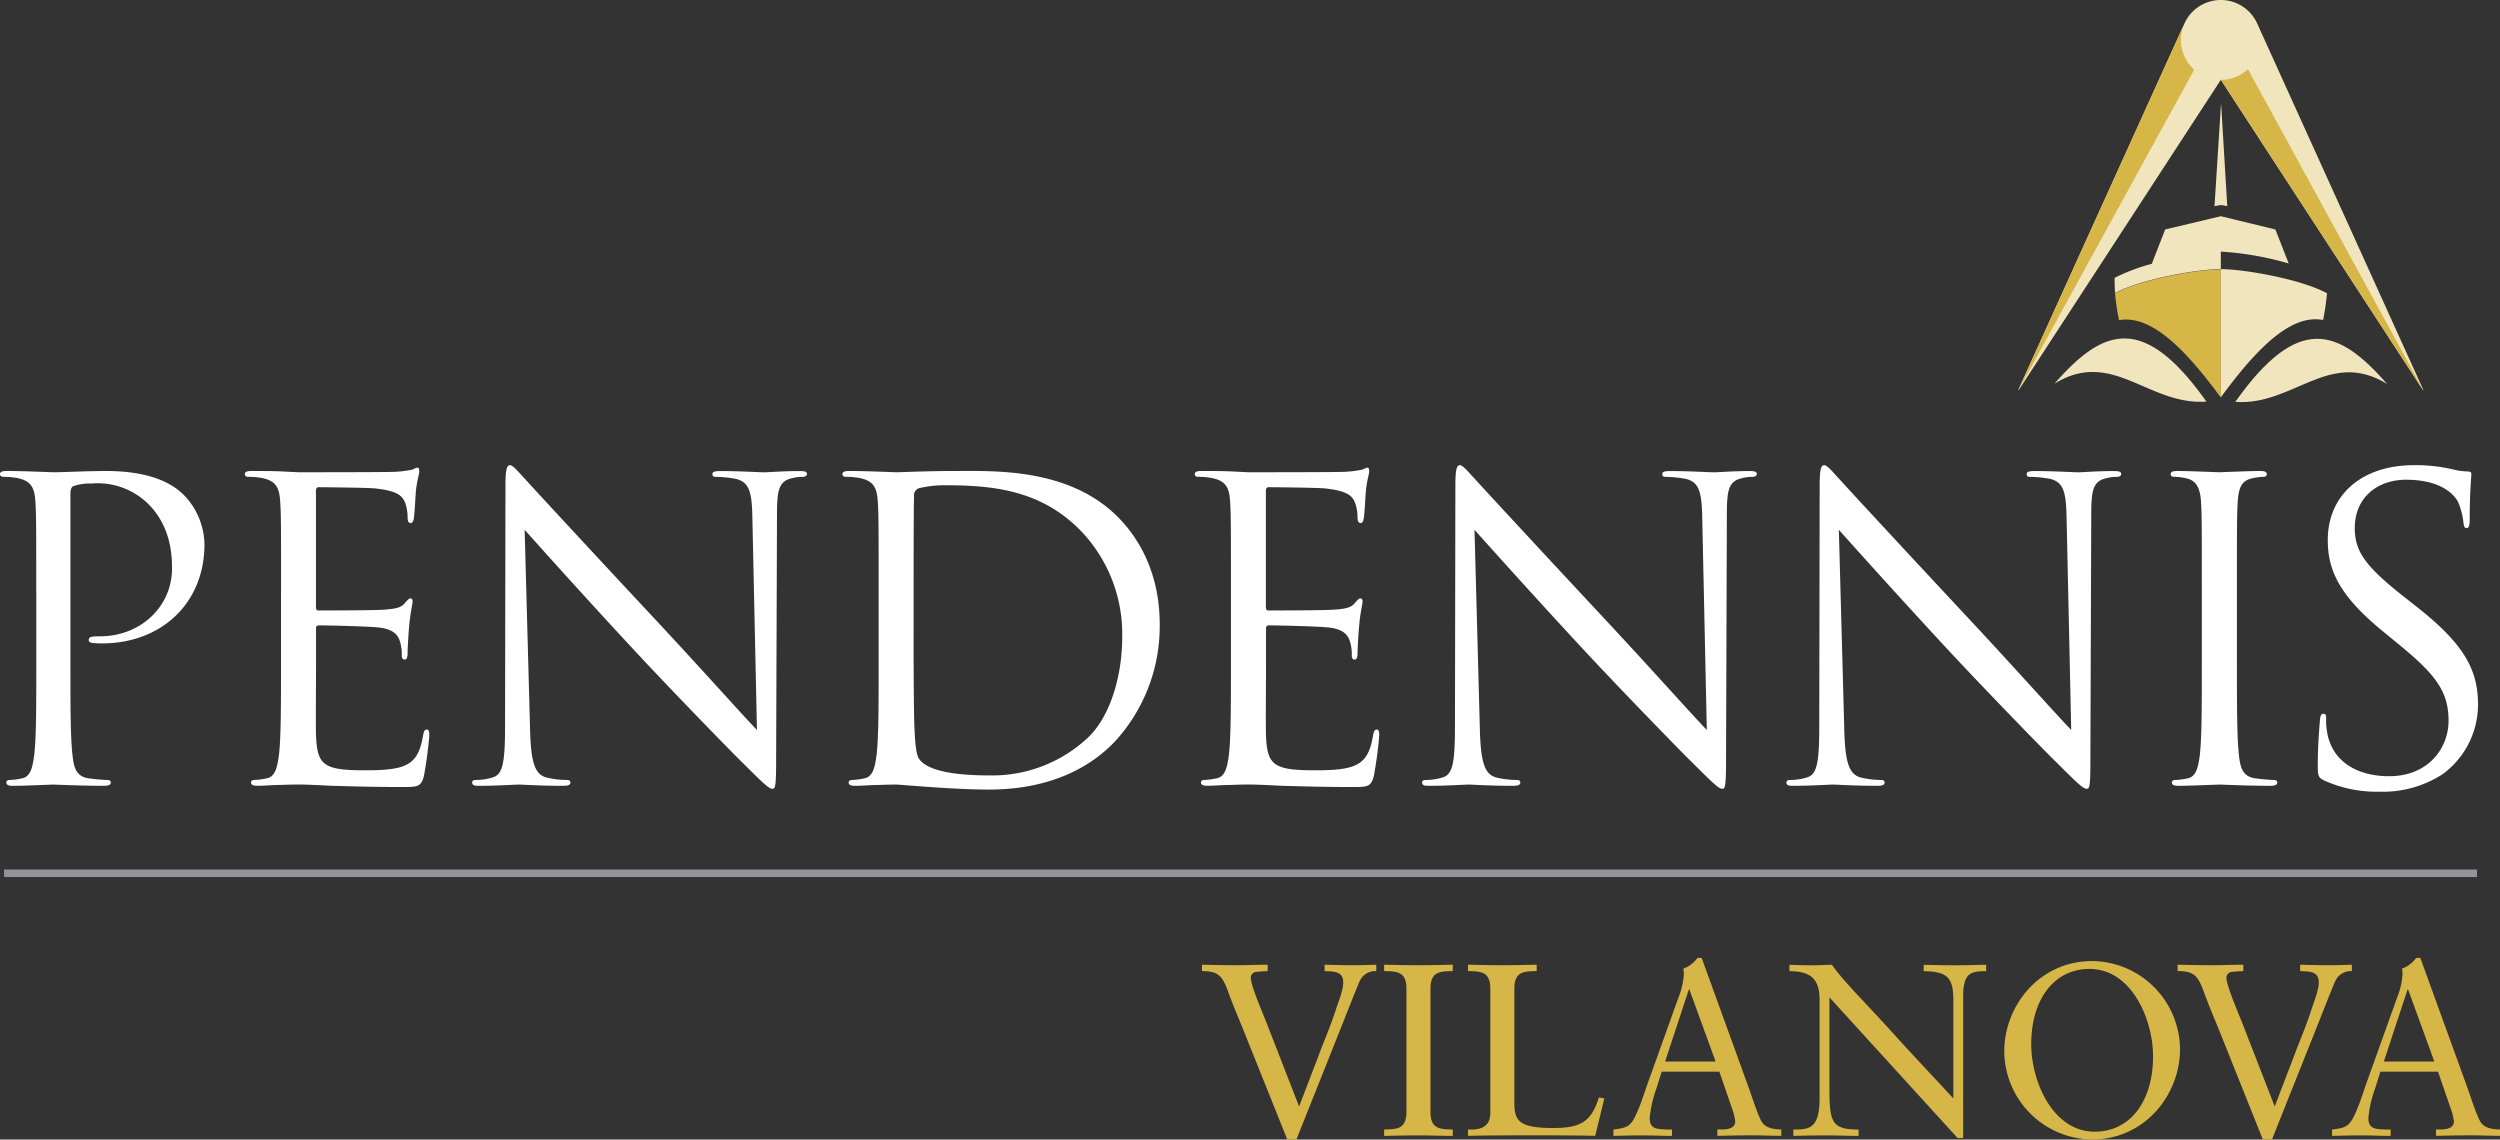
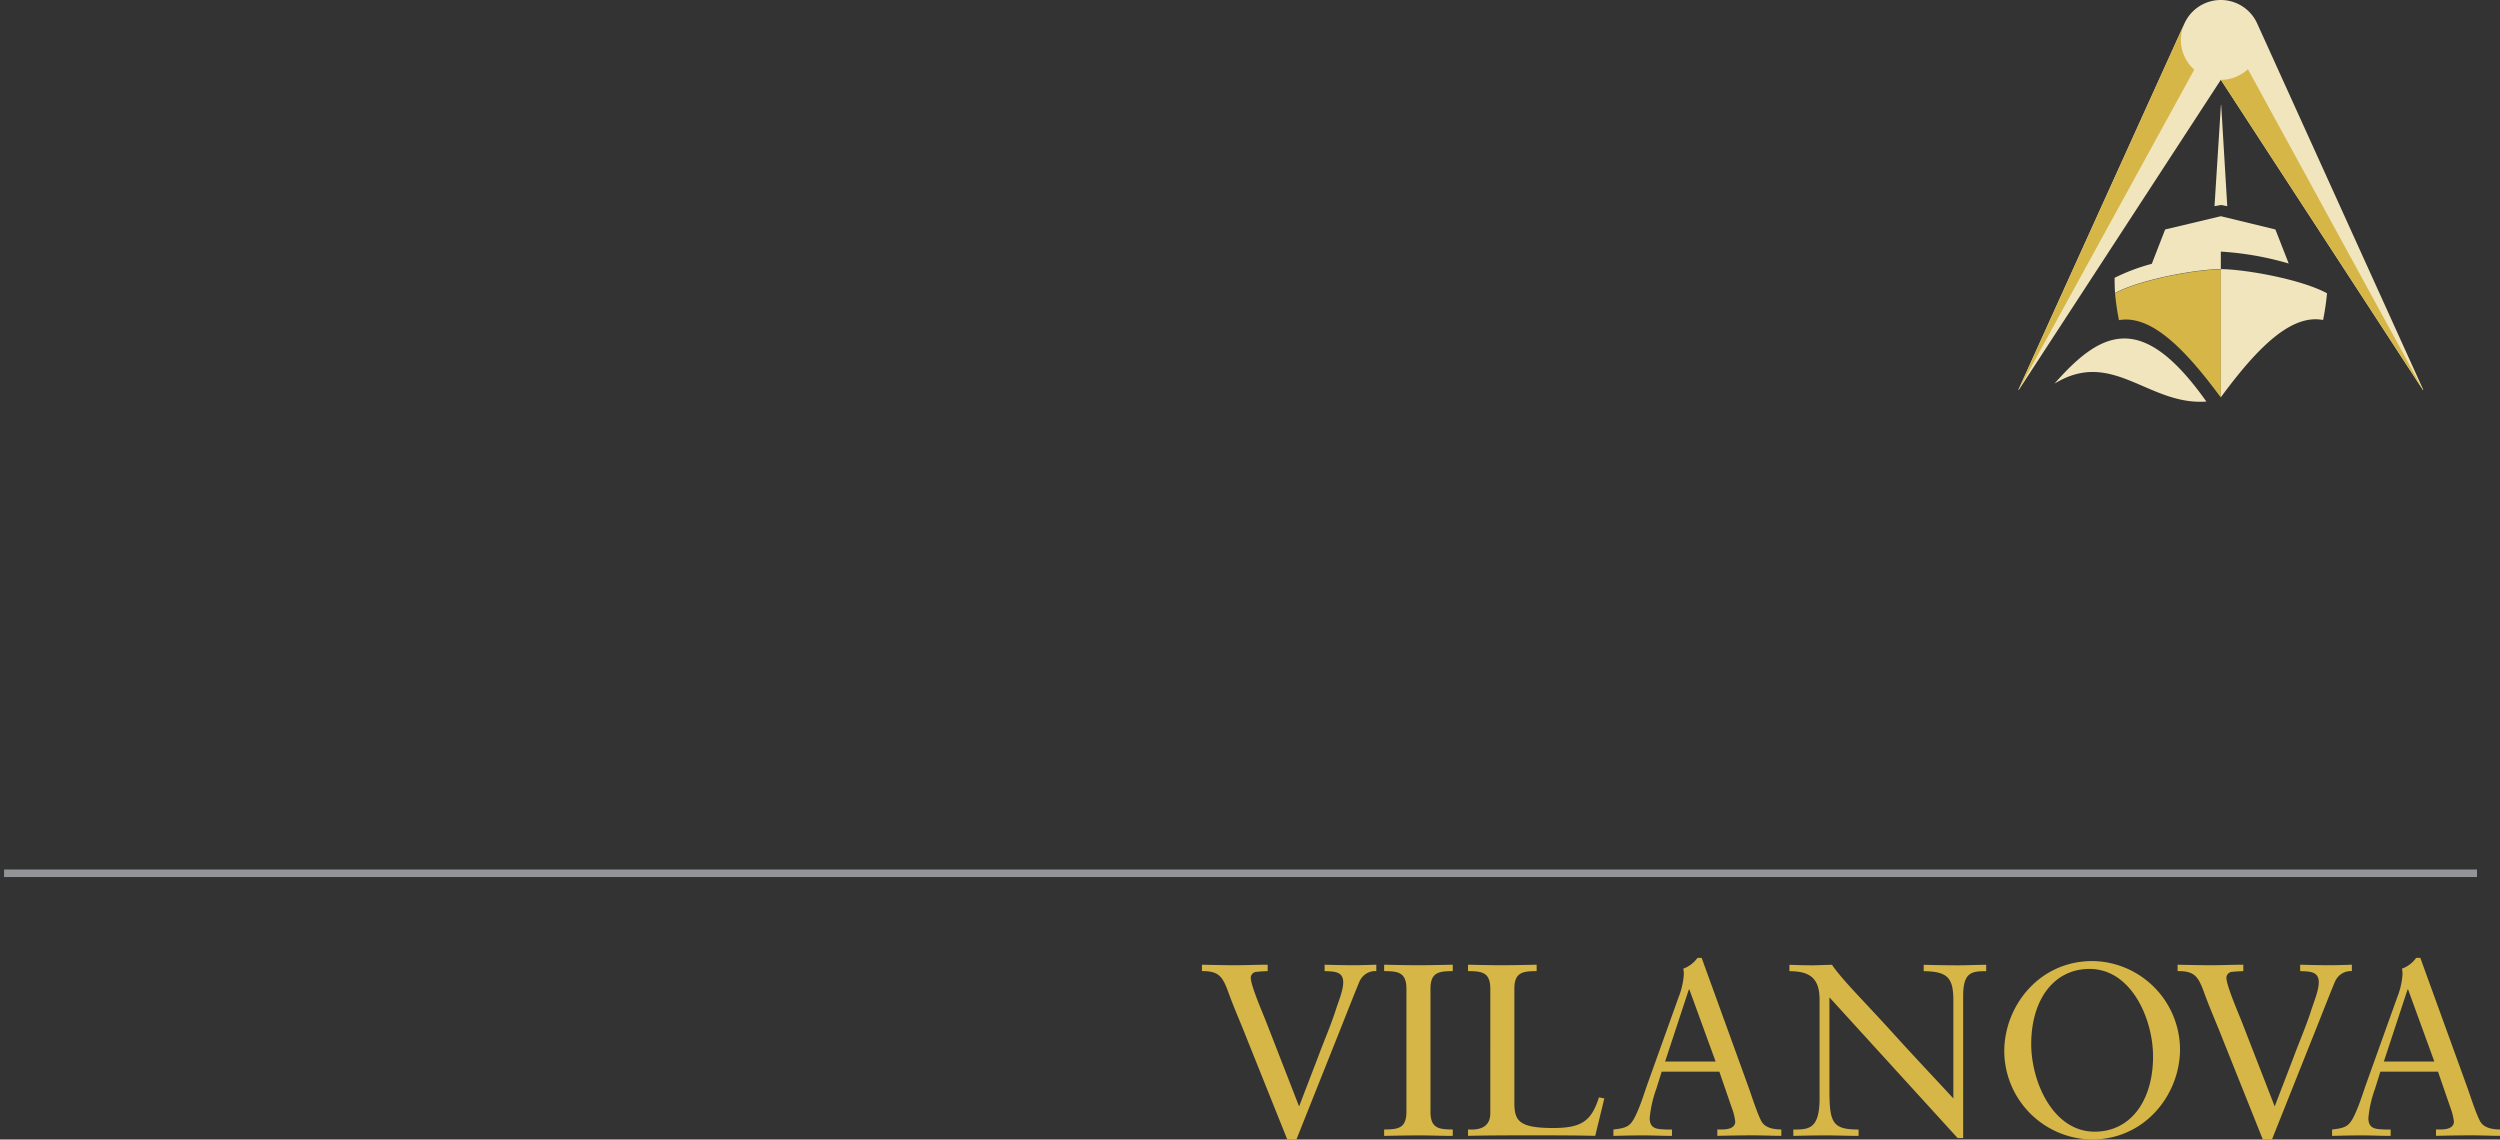
<svg xmlns="http://www.w3.org/2000/svg" width="498" height="227" viewBox="0 0 498 227">
  <rect x="0" y="0" width="498" height="227" fill="#333333" stroke="none" />
  <g transform="translate(-7.15 -5.8)">
    <path d="M7.96,178.85H500.57v1.5H7.96Z" transform="translate(0 0.154)" fill="#929497" />
    <path d="M449.56,84.94V59.41c-4.5,0-15.51,1.88-20.91,4.67l-.16.1a49.083,49.083,0,0,0,.78,5.34C435.53,68.43,442.15,74.86,449.56,84.94Z" transform="translate(-0.02 0.053)" fill="#d6b646" />
    <path d="M449.63,26.69h-.05L448.3,46.87l1.27-.24,1.27.24Zm13.45,31.6-2.65-6.78-10.87-2.64-11.09,2.64-2.66,6.84a39.2,39.2,0,0,0-7.41,2.79c0,1.07.02,2.08.09,3.04l.16-.1c5.4-2.79,16.41-4.67,20.91-4.67V55.92A60.98,60.98,0,0,1,463.08,58.29Zm-13.52-2.36Zm0,3.48V84.94c7.44-10.12,14.08-16.59,20.37-15.4a49.047,49.047,0,0,0,.78-5.32C465.41,61.35,454.13,59.42,449.56,59.41ZM416.42,82.23c9.6-10.97,17.66-14.22,30.26,3.56C435.14,86.63,427.94,75.12,416.42,82.23Z" transform="translate(-0.02)" fill="#f1e5be" />
-     <path d="M482.69,82.23c-9.6-10.97-17.66-14.22-30.25,3.56C463.97,86.63,471.17,75.12,482.69,82.23Z" transform="translate(-0.02 0.063)" fill="#f1e5be" />
    <path d="M409.31,83.48,449.56,21.7l40.25,61.78h.09L456.81,10.5a7.949,7.949,0,0,0-14.51,0L409.21,83.48Z" transform="translate(-0.02)" fill="#f1e5be" />
    <path d="M409.22,83.48h.04l35-63.8a7.934,7.934,0,0,1-1.96-9.18L409.22,83.48Zm80.64,0-34.9-63.89a7.919,7.919,0,0,1-5.39,2.11l40.25,61.78Z" transform="translate(-0.02)" fill="#d6b646" />
-     <path d="M14.37,123.57c0-12.94,0-15.26-.17-17.92-.17-2.82-.83-4.15-3.56-4.73a15.25,15.25,0,0,0-2.82-.25c-.33,0-.67-.17-.67-.5,0-.49.41-.66,1.33-.66,3.73,0,8.71.25,9.37.25,1.82,0,6.63-.25,10.45-.25,10.37,0,14.1,3.48,15.429,4.73a14.44,14.44,0,0,1,4.15,9.87c0,11.78-8.63,19.74-20.4,19.74a12.6,12.6,0,0,1-1.74-.08c-.41,0-.91-.17-.91-.58,0-.66.5-.75,2.24-.75,8.05,0,14.349-5.89,14.349-13.52,0-2.74-.25-8.29-4.65-12.77A14.41,14.41,0,0,0,25.409,102a10.269,10.269,0,0,0-3.57.5c-.5.17-.66.75-.66,1.58v34.09c0,7.96,0,14.52.42,18,.25,2.41.74,4.23,3.23,4.56a35.078,35.078,0,0,0,3.73.33c.5,0,.66.25.66.5,0,.42-.41.66-1.32.66-4.56,0-9.79-.25-10.2-.25-.25,0-5.47.25-7.96.25-.91,0-1.33-.17-1.33-.66,0-.25.16-.5.66-.5a13.287,13.287,0,0,0,2.49-.33c1.66-.33,2.07-2.15,2.4-4.56.42-3.48.42-10.04.42-18v-14.6Zm48.768,0c0-12.94,0-15.26-.17-17.92-.16-2.82-.83-4.15-3.57-4.73a15.1,15.1,0,0,0-2.82-.25c-.33,0-.66-.17-.66-.5,0-.49.42-.66,1.33-.66,1.91,0,4.15,0,5.97.08l3.4.17c.58,0,17.089,0,18.989-.08a22.571,22.571,0,0,0,3.57-.42c.42-.08.75-.42,1.16-.42.25,0,.33.33.33.75,0,.58-.41,1.58-.67,3.9-.08.83-.25,4.48-.41,5.48-.08.41-.25.91-.58.91-.5,0-.66-.41-.66-1.08a8.82,8.82,0,0,0-.5-2.99c-.58-1.33-1.41-2.32-5.89-2.82-1.41-.17-10.45-.25-11.37-.25-.33,0-.5.25-.5.83v22.89c0,.58.08.83.5.83,1.08,0,11.28,0,13.189-.17,1.99-.16,3.15-.33,3.9-1.16.58-.66.91-1.08,1.25-1.08.25,0,.41.17.41.66s-.41,1.91-.66,4.64c-.16,1.66-.33,4.73-.33,5.31,0,.66,0,1.58-.58,1.58-.41,0-.58-.33-.58-.75a8.532,8.532,0,0,0-.33-2.74c-.33-1.16-1.08-2.57-4.31-2.9-2.24-.25-10.45-.42-11.86-.42a.521.521,0,0,0-.58.58v7.3c0,2.82-.08,12.44,0,14.19.25,5.72,1.49,6.8,9.62,6.8,2.16,0,5.81,0,7.96-.91s3.15-2.57,3.73-5.97c.16-.91.33-1.24.75-1.24.5,0,.5.66.5,1.24a80.206,80.206,0,0,1-1.08,8.05c-.58,2.16-1.24,2.16-4.48,2.16-6.22,0-10.78-.17-14.019-.25-3.24-.17-5.22-.25-6.47-.25-.16,0-1.58,0-3.32.08-1.66,0-3.57.17-4.81.17-.91,0-1.33-.17-1.33-.66,0-.25.17-.5.66-.5a13.287,13.287,0,0,0,2.49-.33c1.66-.33,2.07-2.15,2.4-4.56.42-3.48.42-10.04.42-18V123.57Zm49.6,27.37c.17,6.8.99,8.96,3.23,9.62a18.518,18.518,0,0,0,4.15.5c.41,0,.66.16.66.5,0,.5-.5.66-1.49.66-4.73,0-8.04-.25-8.79-.25s-4.23.25-7.96.25c-.83,0-1.33-.08-1.33-.66,0-.33.25-.5.66-.5a11.723,11.723,0,0,0,3.4-.5c2.07-.58,2.49-2.99,2.49-10.53l.08-47.53c0-3.24.25-4.15.91-4.15s2.08,1.82,2.9,2.65c1.25,1.41,13.6,14.77,26.379,28.45,8.21,8.79,17.249,18.91,19.909,21.65l-.91-42.13c-.08-5.39-.66-7.22-3.24-7.88a22.143,22.143,0,0,0-4.06-.41c-.58,0-.66-.25-.66-.58,0-.5.66-.58,1.66-.58,3.73,0,7.72.25,8.63.25s3.65-.25,7.05-.25c.91,0,1.49.08,1.49.58,0,.33-.33.58-.91.58a7.273,7.273,0,0,0-1.99.25c-2.74.58-3.07,2.41-3.07,7.38l-.17,48.61c0,5.47-.17,5.89-.75,5.89-.66,0-1.66-.91-6.05-5.31-.91-.83-12.859-13.03-21.649-22.48-9.62-10.37-19-20.82-21.649-23.8l1.08,39.72Zm69.437-27.37c0-12.94,0-15.26-.17-17.92-.16-2.82-.83-4.15-3.56-4.73a15.173,15.173,0,0,0-2.82-.25c-.33,0-.66-.17-.66-.5,0-.49.42-.66,1.33-.66,3.73,0,8.96.25,9.37.25,1,0,6.22-.25,11.2-.25,8.21,0,23.389-.75,33.259,9.46,4.15,4.31,8.04,11.19,8.04,21.07a33.9,33.9,0,0,1-8.96,23.39c-3.57,3.73-11.03,9.54-25.129,9.54-3.57,0-7.96-.25-11.53-.5-3.65-.25-6.47-.5-6.88-.5-.17,0-1.58,0-3.32.08-1.66,0-3.57.17-4.81.17-.91,0-1.33-.17-1.33-.66,0-.25.16-.5.66-.5a13.4,13.4,0,0,0,2.49-.33c1.66-.33,2.07-2.15,2.4-4.56.42-3.48.42-10.04.42-18v-14.6Zm6.96,8.96c0,8.79.08,16.43.17,18,.08,2.07.25,5.39.91,6.3,1.08,1.58,4.31,3.32,14.1,3.32a27.83,27.83,0,0,0,19.739-7.71c4.31-4.23,6.64-12.19,6.64-19.82a29.707,29.707,0,0,0-7.96-20.9c-7.8-8.21-17.249-9.37-27.119-9.37a22.2,22.2,0,0,0-5.39.58,1.5,1.5,0,0,0-1,1.66c-.08,2.82-.08,11.28-.08,17.67v10.27Zm63.217-8.96c0-12.94,0-15.26-.16-17.92-.17-2.82-.83-4.15-3.57-4.73a15.173,15.173,0,0,0-2.82-.25c-.33,0-.66-.17-.66-.5,0-.49.42-.66,1.33-.66,1.91,0,4.15,0,5.97.08l3.4.17c.58,0,17.089,0,18.989-.08a22.412,22.412,0,0,0,3.57-.42c.41-.08.75-.42,1.16-.42.25,0,.33.33.33.75,0,.58-.42,1.58-.66,3.9-.08.83-.25,4.48-.42,5.48-.08.41-.25.91-.58.91-.5,0-.66-.41-.66-1.08a8.82,8.82,0,0,0-.5-2.99c-.58-1.33-1.41-2.32-5.89-2.82-1.41-.17-10.45-.25-11.37-.25-.33,0-.5.25-.5.83v22.89c0,.58.08.83.5.83,1.08,0,11.28,0,13.189-.17,1.99-.16,3.15-.33,3.9-1.16.58-.66.91-1.08,1.25-1.08.25,0,.42.17.42.66s-.42,1.91-.66,4.64c-.17,1.66-.33,4.73-.33,5.31,0,.66,0,1.58-.58,1.58-.41,0-.58-.33-.58-.75a8.532,8.532,0,0,0-.33-2.74c-.33-1.16-1.08-2.57-4.31-2.9-2.24-.25-10.45-.42-11.859-.42a.526.526,0,0,0-.58.58v7.3c0,2.82-.08,12.44,0,14.19.25,5.72,1.49,6.8,9.62,6.8,2.16,0,5.8,0,7.96-.91s3.15-2.57,3.73-5.97c.17-.91.33-1.24.74-1.24.5,0,.5.66.5,1.24a80.215,80.215,0,0,1-1.08,8.05c-.58,2.16-1.25,2.16-4.48,2.16-6.22,0-10.79-.17-14.019-.25-3.24-.17-5.23-.25-6.47-.25-.16,0-1.58,0-3.32.08-1.66,0-3.57.17-4.81.17-.91,0-1.33-.17-1.33-.66,0-.25.16-.5.66-.5a13.4,13.4,0,0,0,2.49-.33c1.66-.33,2.07-2.15,2.4-4.56.42-3.48.42-10.04.42-18V123.57Zm49.588,27.37c.17,6.8,1,8.96,3.24,9.62a18.518,18.518,0,0,0,4.15.5c.42,0,.67.16.67.5,0,.5-.5.66-1.49.66-4.73,0-8.05-.25-8.79-.25s-4.23.25-7.96.25c-.83,0-1.33-.08-1.33-.66,0-.33.25-.5.66-.5a11.68,11.68,0,0,0,3.4-.5c2.08-.58,2.49-2.99,2.49-10.53l.08-47.53c0-3.24.25-4.15.91-4.15s2.07,1.82,2.9,2.65c1.24,1.41,13.609,14.77,26.369,28.45,8.21,8.79,17.249,18.91,19.909,21.65l-.91-42.13c-.08-5.39-.67-7.22-3.23-7.88a22.234,22.234,0,0,0-4.07-.41c-.58,0-.66-.25-.66-.58,0-.5.66-.58,1.66-.58,3.73,0,7.71.25,8.63.25s3.65-.25,7.05-.25c.91,0,1.49.08,1.49.58,0,.33-.33.58-.91.58a7.311,7.311,0,0,0-1.99.25c-2.74.58-3.07,2.41-3.07,7.38l-.16,48.61c0,5.47-.17,5.89-.75,5.89-.67,0-1.66-.91-6.06-5.31-.91-.83-12.849-13.03-21.649-22.48-9.62-10.37-18.989-20.82-21.649-23.8l1.07,39.72Zm72.587,0c.17,6.8,1,8.96,3.24,9.62a18.5,18.5,0,0,0,4.14.5c.42,0,.66.16.66.5,0,.5-.5.66-1.49.66-4.73,0-8.05-.25-8.79-.25s-4.23.25-7.96.25c-.83,0-1.32-.08-1.32-.66,0-.33.24-.5.66-.5a11.723,11.723,0,0,0,3.4-.5c2.07-.58,2.48-2.99,2.48-10.53l.08-47.53c0-3.24.25-4.15.92-4.15s2.07,1.82,2.9,2.65c1.24,1.41,13.6,14.77,26.379,28.45,8.21,8.79,17.249,18.91,19.909,21.65l-.92-42.13c-.08-5.39-.66-7.22-3.23-7.88a22.143,22.143,0,0,0-4.06-.41c-.58,0-.66-.25-.66-.58,0-.5.66-.58,1.66-.58,3.74,0,7.72.25,8.63.25s3.65-.25,7.05-.25c.91,0,1.49.08,1.49.58,0,.33-.33.58-.91.58a7.234,7.234,0,0,0-1.99.25c-2.74.58-3.07,2.41-3.07,7.38l-.17,48.61c0,5.47-.16,5.89-.75,5.89-.66,0-1.66-.91-6.06-5.31-.91-.83-12.859-13.03-21.649-22.48-9.62-10.37-18.989-20.82-21.649-23.8l1.08,39.72Zm78.217-12.77c0,7.96,0,14.52.41,18,.25,2.41.74,4.23,3.24,4.56a34.859,34.859,0,0,0,3.73.33c.5,0,.66.25.66.5,0,.42-.42.66-1.33.66-4.56,0-9.79-.25-10.2-.25s-5.64.25-8.13.25c-.92,0-1.33-.17-1.33-.66,0-.25.16-.5.66-.5a13.287,13.287,0,0,0,2.49-.33c1.66-.33,2.07-2.15,2.4-4.56.41-3.48.41-10.04.41-18v-14.6c0-12.94,0-15.26-.16-17.92-.17-2.82-1-4.23-2.82-4.65a10.788,10.788,0,0,0-2.57-.33c-.33,0-.66-.17-.66-.5,0-.49.42-.66,1.33-.66,2.74,0,7.96.25,8.38.25s5.64-.25,8.12-.25c.92,0,1.33.17,1.33.66,0,.33-.33.5-.66.5a11.852,11.852,0,0,0-2.07.25c-2.24.41-2.9,1.82-3.07,4.73-.16,2.65-.16,4.98-.16,17.92v14.6Zm17.349,22.97c-1.16-.58-1.24-.91-1.24-3.15,0-4.15.33-7.47.42-8.79.08-.91.25-1.33.66-1.33.5,0,.58.25.58.91a14.53,14.53,0,0,0,.25,3.07c1.24,6.14,6.72,8.46,12.279,8.46,7.96,0,11.86-5.73,11.86-11.03,0-5.72-2.41-9.04-9.54-14.93l-3.74-3.07c-8.79-7.21-10.78-12.36-10.78-18,0-8.88,6.63-14.93,17.169-14.93a32.014,32.014,0,0,1,7.71.83,13.854,13.854,0,0,0,2.9.42c.66,0,.83.17.83.58s-.33,3.15-.33,8.8c0,1.32-.17,1.9-.58,1.9-.5,0-.58-.41-.67-1.08a14.447,14.447,0,0,0-1.08-4.15c-.5-.91-2.74-4.4-10.37-4.4-5.72,0-10.2,3.57-10.2,9.62,0,4.73,2.16,7.71,10.12,13.94l2.32,1.83c9.79,7.71,12.109,12.86,12.109,19.49a17.192,17.192,0,0,1-7.05,13.77,21.829,21.829,0,0,1-12.529,3.49,25.285,25.285,0,0,1-11.1-2.25Z" transform="translate(0 0.114)" fill="#fff" />
    <path d="M255.49,212.37c-1.22-3.13-2.64-6.3-3.76-9.47-1.12-2.93-1.91-3.86-5.13-3.86v-1.27c2.3.05,4.59.1,6.89.1,2.05,0,4.15-.1,6.2-.1v1.27c-.73.05-1.42.05-2.1.15a1.214,1.214,0,0,0-1.27,1.17c0,1.61,2.59,7.52,3.13,8.94l6.5,16.7,3.71-9.67c1.17-3.17,2.54-6.3,3.57-9.47.49-1.56,1.51-3.96,1.51-5.57,0-2.29-1.95-2.15-3.71-2.25v-1.27c1.9.05,3.86.1,5.76.1,1.51,0,3.03-.05,4.54-.1v1.27a3.436,3.436,0,0,0-3.27,1.91c-.29.54-3.61,8.99-3.71,9.23l-8.94,22.42H263.6l-8.11-20.23Zm31.84-9.81c0-3.42-1.86-3.47-4.44-3.52v-1.27c2.29.05,4.54.1,6.74.1,2.25,0,4.49-.05,6.93-.1v1.27c-2.59.05-4.44.1-4.44,3.52v24.52c0,3.42,1.86,3.47,4.44,3.52v1.27c-2.34,0-4.44-.1-6.59-.1-2.34,0-4.64.05-7.08.1V230.6c2.59-.05,4.44-.1,4.44-3.52Zm37.61,29.3c-4.15-.1-8.25-.1-12.4-.1-4.35,0-8.64,0-12.94.1v-1.27c2.44.15,4.44-.49,4.44-3.27V202.56c0-3.42-1.86-3.47-4.44-3.52v-1.27c2.3.05,4.54.1,6.74.1,2.25,0,4.49-.05,6.93-.1v1.27c-2.59.05-4.44.1-4.44,3.52v22.61c0,3.61.78,5.13,7.72,5.13,5.66,0,7.62-1.37,9.13-6.1l1.07.2Zm30.53-9.72c.68,1.9,2,6.06,2.78,7.13.73.98,2.2,1.32,3.76,1.32v1.27c-1.86,0-3.76-.1-5.62-.1-2.39,0-4.74.05-7.13.1v-1.27h.88c1.22,0,2.69-.24,2.69-1.61a12.155,12.155,0,0,0-.73-2.83l-2.44-7.08H338.18l-1.07,3.42a23.386,23.386,0,0,0-1.32,5.81c0,2.3,1.61,2.2,3.32,2.3h1.12v1.27c-1.9,0-3.86-.1-5.76-.1-1.95,0-3.96.05-5.91.1V230.6c2.98-.34,3.52-.73,4.74-3.47.78-1.76,1.37-3.66,2-5.47l6.25-17.43a14.874,14.874,0,0,0,1.03-4.4,5.036,5.036,0,0,0-.1-1.27,6.033,6.033,0,0,0,2.83-2.15h.83l9.33,25.73Zm-16.61-5.08h10.06l-5.23-14.36h-.1l-4.73,14.36Zm59.39,15.24h-1.12l-25.54-28.03v18.22c0,6.74.54,8.11,5.81,8.11v1.27c-2.15,0-4.35-.1-6.5-.1s-4.35.05-6.5.1V230.6c2.98,0,5.23,0,5.23-6.2V204.77c0-4.2-1.81-5.71-6.01-5.71v-1.27c1.51.05,2.98.1,4.49.1,1.32,0,2.69-.1,4-.1,2,2.98,6.54,7.42,12.11,13.58,4.15,4.59,8.74,9.43,12.06,13.04V204.97c0-4.49-1.03-5.86-5.91-5.91v-1.27c2.25.05,4.54.1,6.79.1,1.9,0,3.76-.1,5.66-.1v1.27c-2.98,0-4.59.24-4.59,5.03V232.3ZM424,197.04a17.689,17.689,0,0,1,17.43,17.58c0,8.94-6.89,17.97-17.58,17.97a17.689,17.689,0,0,1-17.43-17.58C406.42,206.07,413.3,197.04,424,197.04Zm.44,33.99c7.13,0,11.62-6.15,11.62-14.99,0-7.42-4.3-17.43-12.65-17.43-7.13,0-11.62,6.15-11.62,14.99C411.79,221.02,416.09,231.03,424.44,231.03Zm25.4-18.66c-1.22-3.13-2.64-6.3-3.76-9.47-1.12-2.93-1.9-3.86-5.13-3.86v-1.27c2.3.05,4.59.1,6.89.1,2.05,0,4.15-.1,6.2-.1v1.27c-.73.05-1.42.05-2.1.15a1.214,1.214,0,0,0-1.27,1.17c0,1.61,2.59,7.52,3.13,8.94l6.49,16.7,3.71-9.67c1.17-3.17,2.54-6.3,3.56-9.47.49-1.56,1.51-3.96,1.51-5.57,0-2.29-1.95-2.15-3.71-2.25v-1.27c1.9.05,3.86.1,5.76.1,1.51,0,3.03-.05,4.54-.1v1.27a3.436,3.436,0,0,0-3.27,1.91c-.29.54-3.61,8.99-3.71,9.23l-8.94,22.42h-1.81l-8.09-20.23Zm48.79,9.77c.68,1.9,2,6.06,2.78,7.13.73.98,2.2,1.32,3.76,1.32v1.27c-1.86,0-3.76-.1-5.62-.1-2.39,0-4.74.05-7.13.1v-1.27h.88c1.22,0,2.69-.24,2.69-1.61a12.155,12.155,0,0,0-.73-2.83l-2.44-7.08H481.34l-1.07,3.42a23.386,23.386,0,0,0-1.32,5.81c0,2.3,1.61,2.2,3.32,2.3h1.12v1.27c-1.9,0-3.86-.1-5.76-.1-1.95,0-3.96.05-5.91.1V230.6c2.98-.34,3.52-.73,4.74-3.47.78-1.76,1.37-3.66,2-5.47l6.25-17.43a14.874,14.874,0,0,0,1.03-4.4,5.036,5.036,0,0,0-.1-1.27,6.033,6.033,0,0,0,2.83-2.15h.83l9.33,25.73Zm-16.6-5.08h10.06l-5.23-14.36h-.1l-4.73,14.36Z" transform="translate(-0.02 0.2)" fill="#d6b646" />
  </g>
</svg>